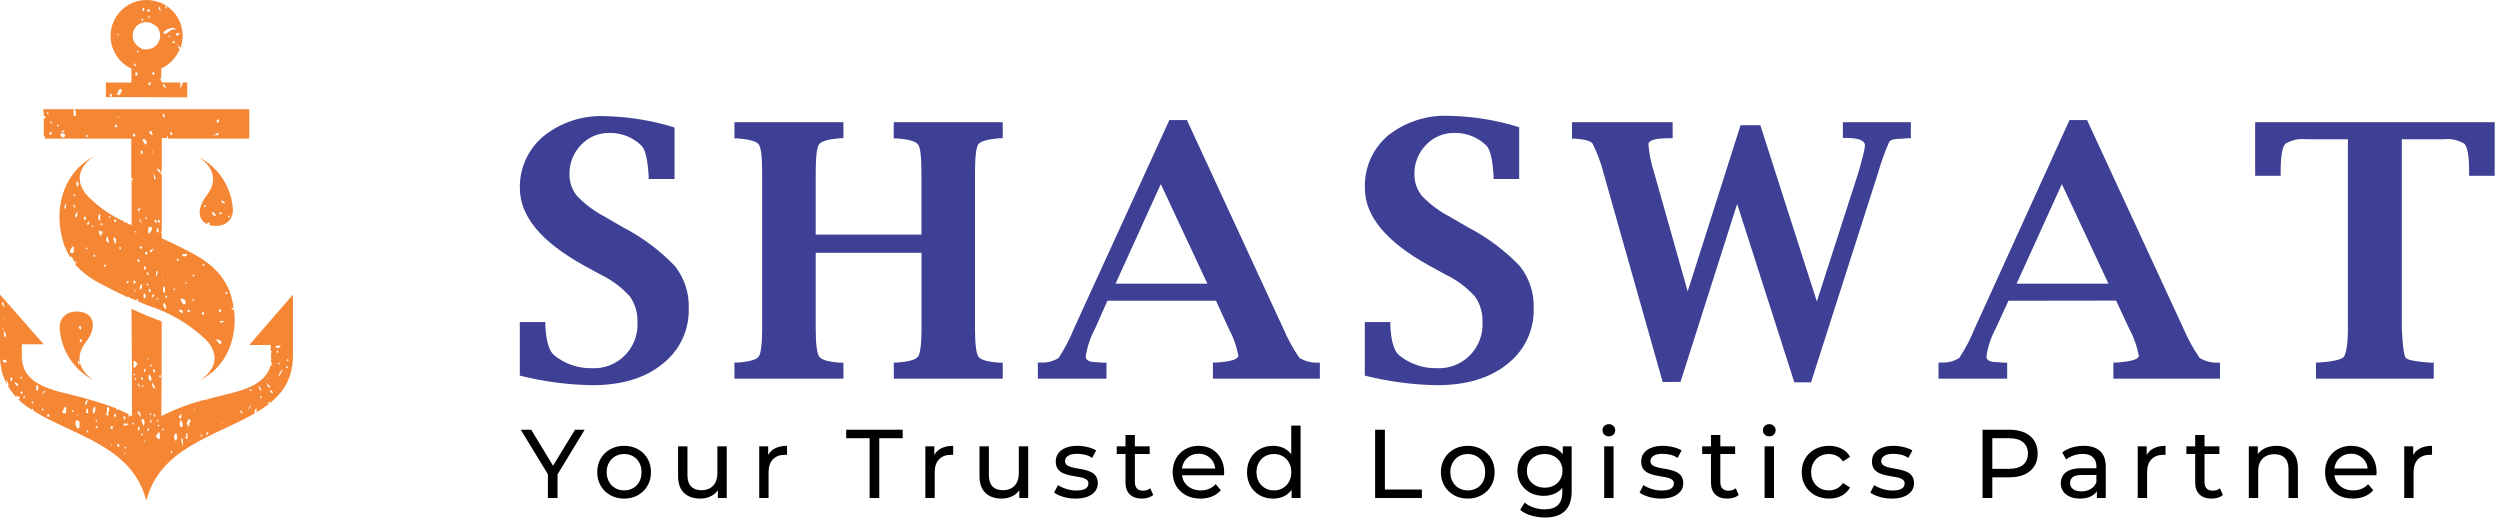
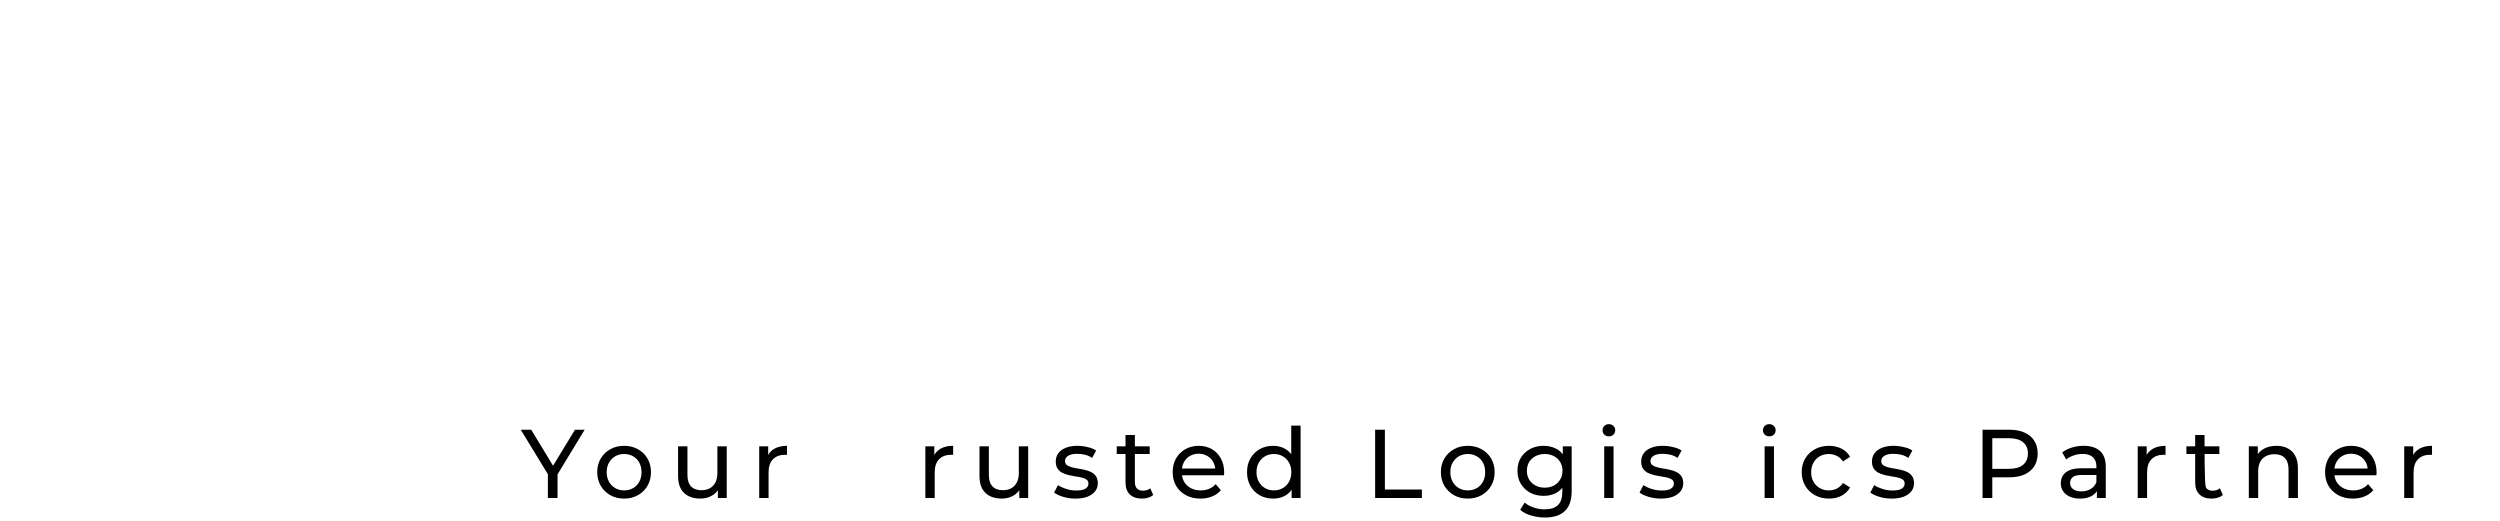
<svg xmlns="http://www.w3.org/2000/svg" width="331" height="69" viewBox="0 0 331 69" fill="none">
  <g clip-path="url(#clip0_4065_44)">
    <path fill-rule="evenodd" clip-rule="evenodd" d="M28 29.86C29.61 30.15 31 29.25 30.82 27.5C30.695 26.094 30.218 24.743 29.431 23.572C28.644 22.4 27.574 21.447 26.32 20.8C28.37 22.19 28.8 24.01 27.38 25.86C25.96 27.71 26.27 29.19 27.49 29.71L27.42 29.57C27.49 29.47 27.56 29.44 27.65 29.47C27.74 29.5 27.78 29.57 27.8 29.7L27.67 29.78L28 29.86ZM0.64 42.41C0.582 42.18 0.494 41.958 0.38 41.75C0.438 41.98 0.526 42.202 0.64 42.41ZM7.56 16.69L7.74 16.75V16.52L7.56 16.45V16.69ZM0.38 39.94C0.31 40.008 0.261 40.095 0.24 40.19C0.244 40.25 0.269 40.306 0.31 40.35C0.359 40.402 0.402 40.459 0.44 40.52C0.475 40.577 0.519 40.627 0.57 40.67C0.62 40.67 0.64 40.74 0.64 40.76L0.38 39.94ZM5.74 54.34V54.1H5.55V54.34H5.74ZM4.39 53.41V53.17H4.2V53.41H4.39ZM4.94 51.72C5.031 51.611 5.081 51.472 5.081 51.33C5.081 51.188 5.031 51.05 4.94 50.94C4.893 50.974 4.856 51.019 4.831 51.072C4.807 51.124 4.796 51.182 4.8 51.24C4.8 51.58 4.8 51.74 4.8 51.72H4.94ZM3.13 52.72C3.13 52.72 3.23 52.66 3.34 52.56L3.22 52.38L3.08 52.63V52.72H3.13ZM3 51.87H2.86H2.74V52.1L2.92 52.17V52L2.98 52.09L3 51.87ZM1.5 50.46C1.532 50.401 1.569 50.344 1.61 50.29C1.616 50.267 1.616 50.243 1.61 50.22L1.68 50.16L1.6 49.97C1.6 49.97 1.51 49.97 1.38 50.08V50.14C1.38 50.14 1.38 50.24 1.38 50.39L1.5 50.46ZM1.13 50.94C1.086 50.708 0.983 50.491 0.83 50.31H0.76C0.801 50.342 0.83 50.389 0.84 50.44C0.84 50.51 0.89 50.59 0.91 50.67C0.93 50.75 0.91 50.78 0.91 50.83C0.98 50.98 1.02 51.06 1.05 51.07H1.13V50.91V50.94ZM0.64 44.73C0.729 44.619 0.778 44.482 0.78 44.34C0.759 44.218 0.712 44.101 0.64 44C0.55 43.85 0.41 43.64 0.24 43.38C0.43 43.46 0.52 43.64 0.52 43.93C0.487 44.203 0.529 44.479 0.64 44.73ZM6.81 16.33C6.86 16.33 6.93 16.4 7.01 16.56L6.83 16.21V16.12L6.67 16.06V16.3L6.82 16.35L6.81 16.33ZM6.23 15.08L6.41 15.14V14.91L6.23 14.85V15.08ZM36.11 52.08V51.95C36.073 51.827 36.008 51.714 35.92 51.62L35.76 51.83C35.89 52 35.98 52.08 36.05 52.08H36.11ZM35.79 51.17L35.25 50.71L35.6 51.37L35.79 51.17ZM33 54.11C33.08 53.992 33.144 53.864 33.19 53.73V53.65L32.84 54.11H33ZM32.14 54.56L31.79 54.31V54.4C31.832 54.535 31.9 54.66 31.99 54.77L32.14 54.56ZM24.84 58.08V57.71H24.58V58.08H24.84ZM25.29 55.68L24.93 55.47C24.923 55.582 24.893 55.691 24.84 55.79C24.792 55.87 24.758 55.958 24.74 56.05C24.742 56.099 24.755 56.146 24.777 56.19C24.799 56.233 24.831 56.27 24.87 56.3C24.865 56.353 24.865 56.407 24.87 56.46V56.61L25.12 56.16H25L25.29 55.68ZM25.8 54.31V54.11L25.64 54.31H25.8ZM23.88 55.47C23.94 55.409 23.983 55.334 24.004 55.251C24.025 55.169 24.024 55.082 24 55V54.75L23.65 55.21L23.88 55.47ZM21 55.73L20.86 55.58L20.75 55.73L20.86 55.88L21 55.73ZM20.4 55.25L20.61 55.07L20.53 55C20.493 54.91 20.45 54.823 20.4 54.74L20.28 54.96L20.47 55.07C20.427 55.117 20.399 55.177 20.39 55.24L20.4 55.25ZM19.9 55C19.972 54.903 20.02 54.79 20.04 54.67L19.78 54.82L19.9 55ZM19 56.36C19.052 56.304 19.091 56.237 19.115 56.165C19.139 56.093 19.148 56.016 19.14 55.94C19.154 55.836 19.134 55.731 19.084 55.639C19.034 55.547 18.955 55.474 18.86 55.43C18.791 55.504 18.748 55.599 18.74 55.7C18.749 55.828 18.79 55.952 18.86 56.06C18.916 56.155 18.963 56.256 19 56.36ZM17.74 56.09L17.6 55.88L17.49 56.09L17.6 56.24L17.74 56.09ZM18.63 55.22C18.646 55.171 18.646 55.119 18.63 55.07C18.629 54.949 18.602 54.83 18.55 54.721C18.498 54.613 18.423 54.517 18.33 54.44L18.19 54.59L18.63 55.22ZM16.53 56.39C16.53 56.39 16.61 56.39 16.72 56.24C16.83 56.09 16.63 56.06 16.53 56.06C16.43 56.06 16.38 56.12 16.35 56.24L16.46 56.36L16.53 56.39ZM16.46 55.58C16.56 55.58 16.6 55.45 16.6 55.31C16.606 55.26 16.596 55.21 16.57 55.166C16.545 55.123 16.506 55.089 16.46 55.07L16.35 55.22V55.31C16.382 55.405 16.426 55.496 16.48 55.58H16.46ZM20.37 49.38C20.418 49.354 20.457 49.315 20.482 49.267C20.507 49.218 20.517 49.164 20.51 49.11C20.515 49.06 20.503 49.011 20.478 48.968C20.453 48.925 20.415 48.891 20.37 48.87L20.26 49.02V49.08C20.292 49.185 20.335 49.285 20.39 49.38H20.37ZM18.51 51L18.32 50.88C18.365 50.834 18.393 50.774 18.4 50.71C18.4 50.71 18.31 50.77 18.19 50.89L18.31 51.01C18.347 51.1 18.39 51.187 18.44 51.27L18.51 51ZM15.23 55.24C15.32 55.24 15.37 55.15 15.37 55.03C15.368 54.977 15.354 54.926 15.33 54.88C15.306 54.833 15.272 54.792 15.23 54.76L15.11 54.97V55.03L15.23 55.24ZM18.9 50.24V50.18C18.904 50.126 18.893 50.073 18.868 50.025C18.844 49.977 18.806 49.938 18.76 49.91L18.65 50.09L18.88 50.39L18.9 50.24ZM20.09 48.5V48.26H19.9V48.5H20.09ZM19.14 49.28C19.188 49.234 19.226 49.178 19.25 49.115C19.274 49.053 19.284 48.987 19.28 48.92V48.77L19 49L19.14 49.28ZM12.9 56.68V56.41H12.69V56.68H12.9ZM14.34 55C14.332 54.93 14.332 54.86 14.34 54.79C14.336 54.74 14.336 54.69 14.34 54.64L14.4 54.45C14.43 54.394 14.451 54.333 14.46 54.27C14.469 54.22 14.469 54.17 14.46 54.12C14.467 54.08 14.467 54.04 14.46 54C14.39 53.937 14.303 53.895 14.21 53.88C14.21 53.88 14.16 53.88 14.16 53.97C14.153 54.067 14.153 54.163 14.16 54.26C14.169 54.346 14.169 54.434 14.16 54.52C14.164 54.578 14.153 54.636 14.129 54.688C14.104 54.741 14.067 54.786 14.02 54.82C14.13 54.96 14.2 55.03 14.25 55.03L14.34 55ZM19.65 47.6V47.26L19.53 47.6H19.65ZM17.88 49.73V49.64C17.886 49.617 17.886 49.593 17.88 49.57C17.843 49.528 17.813 49.481 17.79 49.43L17.65 49.55C17.757 49.67 17.827 49.73 17.86 49.73H17.88ZM12.88 55.73L12.74 55.58L12.63 55.73L12.74 55.88L12.88 55.73ZM11.67 57.26V57H11.49V57.24L11.67 57.26ZM17.81 48.72C17.885 48.604 17.969 48.494 18.06 48.39C18.136 48.307 18.181 48.202 18.19 48.09L17.9 47.83L17.81 47.76C17.74 47.76 17.69 47.81 17.67 47.91V48.36C17.656 48.423 17.656 48.488 17.672 48.551C17.688 48.613 17.718 48.671 17.76 48.72H17.81ZM12.37 54.72C12.461 54.67 12.535 54.594 12.581 54.501C12.628 54.408 12.645 54.303 12.63 54.2C12.645 54.05 12.602 53.9 12.51 53.78C12.501 53.82 12.484 53.857 12.46 53.89L12.37 54.07C12.339 54.138 12.312 54.208 12.29 54.28C12.284 54.333 12.284 54.387 12.29 54.44C12.268 54.541 12.278 54.646 12.32 54.74L12.37 54.72ZM11.63 54.36V54.05L11.37 54.27L11.48 54.36H11.4V54.69H11.66V54.36H11.63ZM10.3 55V54.79L10.18 55H10.3ZM9.74 54.55V54.34H9.55V54.55H9.74ZM10.44 48.26C10.51 48.26 10.55 48.18 10.55 48.08C10.55 47.98 10.48 47.75 10.34 47.75V47.96C10.3 48.08 10.34 48.17 10.44 48.21V48.26ZM15.84 59L15.65 58.74L15.48 58.96L15.66 59.21L15.84 59ZM14.79 58.92L14.69 58.78V59.08L14.79 58.92ZM21.57 36.7V36.55L21.43 36.7H21.57ZM19.15 39.53C19.198 39.484 19.235 39.428 19.26 39.365C19.284 39.303 19.294 39.237 19.29 39.17C19.293 39.108 19.281 39.046 19.257 38.989C19.233 38.932 19.196 38.881 19.15 38.84L19 39V39.18C18.993 39.246 19.003 39.313 19.029 39.374C19.056 39.436 19.097 39.489 19.15 39.53ZM20.8 36.53C20.777 36.351 20.82 36.17 20.92 36.02L20.8 35.87C20.756 35.899 20.719 35.939 20.695 35.987C20.67 36.034 20.658 36.087 20.66 36.14V36.53H20.8ZM19.66 37.85V37.79C19.629 37.683 19.582 37.582 19.52 37.49L19.4 37.7L19.61 37.85H19.66ZM19.66 36.41V36.29C19.666 36.236 19.657 36.182 19.632 36.133C19.607 36.085 19.568 36.046 19.52 36.02L19.4 36.17L19.66 36.53V36.41ZM10.73 43.6V43.45C10.738 43.383 10.729 43.315 10.705 43.252C10.681 43.19 10.641 43.134 10.59 43.09C10.528 43.182 10.481 43.283 10.45 43.39V43.45C10.557 43.55 10.627 43.6 10.66 43.6H10.73ZM14 35.32V35.05H13.8V35.32H14ZM14.45 32.13C14.427 31.998 14.397 31.868 14.36 31.74C14.319 31.575 14.263 31.414 14.19 31.26C14.147 31.309 14.114 31.366 14.094 31.428C14.073 31.49 14.065 31.555 14.07 31.62V31.77V31.83L14.17 32.01C14.193 32.045 14.224 32.075 14.26 32.096C14.297 32.117 14.338 32.129 14.38 32.13H14.45ZM12.59 34V33.73H12.4V34H12.59ZM13.59 30.88V30.6H13.4V30.82C13.339 30.703 13.265 30.592 13.18 30.49C13.15 30.511 13.125 30.537 13.106 30.568C13.087 30.599 13.075 30.634 13.07 30.67C13.083 30.787 13.121 30.899 13.18 31C13.241 31.093 13.288 31.194 13.32 31.3L13.44 31.15C13.448 31.12 13.448 31.09 13.44 31.06V31C13.447 30.957 13.447 30.913 13.44 30.87L13.59 30.88ZM11.59 32.88L11.34 32.73V32.82L11.48 33.03L11.59 32.88ZM10.13 34.78V34.6H10V34.81L10.13 34.78ZM9.52 33.54C9.71 33.54 9.8 33.36 9.8 33C9.807 32.852 9.768 32.706 9.69 32.58L9.59 32.69C9.59 32.74 9.5 32.79 9.46 32.85C9.411 32.913 9.367 32.98 9.33 33.05C9.293 33.107 9.273 33.172 9.27 33.24C9.27 33.24 9.27 33.3 9.27 33.36C9.338 33.463 9.441 33.537 9.56 33.57L9.52 33.54ZM37.17 45.75H36.85C36.714 45.769 36.579 45.803 36.45 45.85C36.469 45.904 36.501 45.953 36.543 45.993C36.584 46.033 36.635 46.063 36.69 46.08H36.8H36.86L37 46C37.072 45.942 37.122 45.861 37.14 45.77L37.17 45.75ZM38.09 48.53L37.89 48.46V48.69L38.09 48.76V48.53ZM36.99 49.53L36.86 49.74L36.92 49.79L37.11 49.67V49.53C37.234 49.399 37.321 49.236 37.36 49.06V49C37.364 48.98 37.364 48.96 37.36 48.94H37.24C37.248 48.983 37.245 49.027 37.233 49.068C37.221 49.11 37.2 49.148 37.17 49.18L36.99 49.42V49.53ZM30.07 25.86L30 26V25.82L30.07 25.86ZM29.76 26.78V26.96L29.47 26.86C29.38 26.86 29.33 26.74 29.3 26.61L29.45 26.51C29.48 26.574 29.523 26.631 29.577 26.678C29.63 26.724 29.692 26.759 29.76 26.78ZM30.46 28.55V28.6L30.3 28.83L30.17 28.63C30.32 28.55 30.4 28.52 30.43 28.53L30.46 28.55ZM29.38 28.18H29.47L29.13 28.4L29.05 28.22C29.058 28.196 29.07 28.175 29.087 28.156C29.103 28.138 29.124 28.124 29.147 28.114C29.17 28.105 29.194 28.1 29.219 28.101C29.244 28.102 29.268 28.109 29.29 28.12L29.38 28.18ZM28.57 28.59H28.45C28.352 28.576 28.263 28.526 28.2 28.45C28.115 28.348 28.063 28.222 28.05 28.09H28.18C28.373 28.123 28.503 28.29 28.57 28.59ZM27.25 27.2L27.2 27.43L27 27.37L27.05 27.13L27.25 27.2ZM30.07 38.65C29.95 38.65 29.87 38.65 29.83 38.88V38.94H29.94C30.02 38.886 30.085 38.814 30.13 38.73L30.07 38.65ZM27.07 34.99L26.87 34.92L26.82 35.15L27.03 35.22L27.07 34.99ZM29.8 42.49C29.778 42.499 29.754 42.504 29.73 42.504C29.706 42.504 29.682 42.499 29.66 42.49H29.45C29.384 42.475 29.316 42.475 29.25 42.49C29.222 42.496 29.196 42.508 29.174 42.525C29.151 42.543 29.133 42.565 29.12 42.59L29.21 42.77L29.46 42.66C29.584 42.611 29.704 42.555 29.82 42.49H29.8ZM24.8 33.62H24.49C24.351 33.635 24.213 33.665 24.08 33.71C24.099 33.766 24.13 33.817 24.172 33.858C24.213 33.9 24.264 33.931 24.32 33.95H24.44H24.49L24.65 33.87C24.726 33.814 24.78 33.732 24.8 33.64V33.62ZM25.73 36.39L25.52 36.32V36.56L25.72 36.62L25.73 36.39ZM23.65 34.31L23.45 34.24L23.39 34.5L23.6 34.57L23.65 34.31ZM24.65 37.31L24.47 37.59H24.54L24.73 37.47L24.65 37.31ZM25.65 39.62H25.5V39.85L25.66 39.91L25.65 39.62ZM25.15 41.26C25.154 41.207 25.141 41.154 25.114 41.107C25.088 41.061 25.048 41.024 25 41C24.93 41 24.86 41 24.81 41.12L24.89 41.3C25.005 41.313 25.121 41.299 25.23 41.26H25.15ZM24.58 40.07C24.58 39.83 24.51 39.67 24.24 39.58C24.187 39.556 24.129 39.543 24.07 39.543C24.011 39.543 23.953 39.556 23.9 39.58C23.9 39.58 23.9 39.66 23.95 39.73L24.04 39.95C24.07 40.022 24.111 40.089 24.16 40.15C24.187 40.207 24.233 40.253 24.29 40.28H24.4C24.503 40.234 24.593 40.161 24.66 40.07H24.58ZM24.21 41.28C24.196 41.218 24.167 41.161 24.125 41.114C24.083 41.066 24.03 41.031 23.97 41.01C23.922 40.992 23.869 40.992 23.821 41.011C23.773 41.029 23.734 41.064 23.71 41.11L23.8 41.29L23.95 41.35C23.973 41.376 24.003 41.396 24.037 41.407C24.07 41.419 24.106 41.421 24.14 41.414C24.175 41.407 24.207 41.39 24.233 41.367C24.259 41.343 24.279 41.313 24.29 41.28H24.21ZM16.86 37.56L17.1 37.18H17.04C16.923 37.209 16.812 37.256 16.71 37.32L16.86 37.56ZM17.86 38.56H18.02L17.75 38.25L17.86 38.56ZM17.63 37.45L17.9 37.54L17.97 37.22L17.69 37.13L17.63 37.45ZM15.19 29.45L15.42 29.27L15.28 29.01L15.08 29.16L15.19 29.45ZM18.28 34.71L18.51 34.57L18.37 34.27L18.17 34.45L18.28 34.71ZM19.05 35.31C19.063 35.46 19.103 35.605 19.17 35.74L19.37 35.55C19.26 35.34 19.18 35.23 19.14 35.22H19.07L19.05 35.31ZM18.6 33L18.81 32.82L18.69 32.56L18.47 32.7L18.6 33ZM19.17 33.63L19.25 33.7C19.3 33.7 19.4 33.7 19.55 33.54L19.44 33.29C19.324 33.36 19.233 33.465 19.18 33.59L19.17 33.63ZM19.93 33.46L20.41 32.9L19.83 33.17L19.93 33.46ZM18.46 29.19C18.524 29.308 18.602 29.419 18.69 29.52H18.76L18.51 28.97L18.46 29.19ZM18.34 28L18.61 27.62L18.56 27.56C18.56 27.56 18.41 27.56 18.23 27.71L18.34 28ZM20.86 29.42L21.11 29.5L21.18 29.18L20.93 29.1L20.86 29.42ZM17.58 18L17.86 18.1L17.92 17.78L17.64 17.68L17.58 18ZM19.26 19.18L19.5 18.79C19.413 18.744 19.34 18.675 19.29 18.59C19.249 18.514 19.191 18.449 19.12 18.4C19.03 18.4 18.95 18.4 18.85 18.57L19.26 19.18ZM20.81 22.28C20.75 22.46 20.88 22.66 21.21 22.89C21.228 22.836 21.235 22.779 21.23 22.723C21.225 22.666 21.209 22.611 21.181 22.561C21.154 22.511 21.117 22.468 21.072 22.433C21.027 22.398 20.975 22.374 20.92 22.36L20.81 22.28ZM20.15 20.17L20.3 20.22L20.19 19.97L20.15 20.17ZM19.77 17.47C19.78 17.551 19.813 17.628 19.864 17.691C19.915 17.755 19.983 17.803 20.06 17.83L20.25 17.89L20 17.28L19.77 17.47ZM22.52 17.81L22.77 17.9L22.83 17.58L22.58 17.49L22.52 17.81ZM21.52 15.24C21.572 15.368 21.651 15.484 21.75 15.58H21.81L21.72 15L21.52 15.24ZM18.2 7L18.35 6.87L18.26 6.68L18.12 6.79L18.2 7ZM18.77 2.81L19 2.65L18.87 2.45L18.73 2.56L18.77 2.81ZM18.85 1.22C18.866 1.312 18.889 1.402 18.92 1.49C18.967 1.488 19.011 1.468 19.045 1.435C19.078 1.401 19.098 1.357 19.1 1.31C19.121 1.255 19.123 1.194 19.105 1.137C19.086 1.081 19.049 1.033 19 1L18.89 1.11L18.85 1.22ZM19.62 2.32L19.77 2.38L19.82 2.14L19.66 2.09L19.62 2.32ZM19.48 1.32C19.475 1.375 19.49 1.43 19.521 1.475C19.552 1.521 19.597 1.554 19.65 1.57C19.737 1.57 19.807 1.53 19.86 1.45L19.78 1.27L19.72 1.22C19.72 1.22 19.62 1.23 19.48 1.3V1.32ZM22.4 5L22.58 4.72C22.58 4.72 22.47 4.72 22.32 4.82L22.4 5ZM22.88 5.7H22.93C22.975 5.715 23.024 5.713 23.069 5.694C23.113 5.676 23.148 5.643 23.17 5.6L23.06 5.4L22.78 5.62L22.88 5.7ZM21.61 4.4C21.639 4.444 21.681 4.479 21.73 4.5C21.87 4.5 22.1 4.43 22.43 4.15C22.76 3.87 23.04 3.83 23.27 3.97C23.254 3.903 23.221 3.842 23.174 3.793C23.126 3.744 23.066 3.708 23 3.69H22.9C22.602 3.706 22.312 3.788 22.05 3.93C21.856 4.034 21.701 4.199 21.61 4.4ZM21 1C20.996 1.03 20.996 1.06 21 1.09C21.019 1.139 21.043 1.185 21.07 1.23L21.15 1.36C21.165 1.396 21.194 1.425 21.23 1.44H21.3L21.13 0.87L21 1ZM21.88 1.05L22.03 1.11L22.08 0.88L21.89 0.79L21.88 1.05ZM23.61 4.6C23.61 4.6 23.61 4.6 23.67 4.6C23.705 4.569 23.746 4.545 23.79 4.53L23.74 4.32L23.59 4.47L23.48 4.32L23.29 4.53L23.48 4.78L23.61 4.6ZM11.42 18.09L11.6 18.15L11.65 17.92L11.46 17.86L11.42 18.09ZM8 17.9C8.022 17.969 8.061 18.032 8.113 18.083C8.166 18.133 8.23 18.17 8.3 18.19C8.47 18.19 8.57 18.19 8.61 17.98C8.619 17.954 8.623 17.926 8.621 17.898C8.618 17.87 8.611 17.844 8.597 17.819C8.584 17.795 8.566 17.773 8.544 17.756C8.522 17.739 8.497 17.727 8.47 17.72L8.18 17.62C8.107 17.681 8.043 17.751 7.99 17.83L8 17.9ZM15.31 16.9L15.55 16.74L15.44 16.46L15.2 16.63L15.31 16.9ZM15.63 15.62L15.77 15.53L15.55 15.41L15.63 15.62ZM14.63 12.85L14.84 12.7L14.71 12.39L14.5 12.54L14.63 12.85ZM15.54 12.57C15.574 12.594 15.614 12.606 15.655 12.606C15.696 12.606 15.736 12.594 15.77 12.57C15.852 12.505 15.922 12.427 15.98 12.34C16.061 12.198 16.125 12.047 16.17 11.89L15.97 11.81H15.87H15.82C15.658 12.017 15.552 12.261 15.51 12.52L15.54 12.57ZM28.12 17.9C28.178 17.878 28.242 17.878 28.3 17.9H28.55C28.633 17.91 28.717 17.91 28.8 17.9C28.872 17.871 28.934 17.822 28.98 17.76L28.9 17.57L28.11 17.99L28.12 17.9ZM28.64 16C28.72 16.16 28.77 16.24 28.8 16.25C28.83 16.26 28.98 16.25 29.01 16.04C29.019 15.99 29.017 15.939 29.003 15.891C28.989 15.842 28.964 15.797 28.93 15.76L28.64 16ZM36.64 46.45V46.69H36.83V46.45H36.64ZM33.08 51.53V51.77H33.27V51.53H33.08ZM36.83 48.1L36.95 48.28L37.06 48.1L36.92 48L36.83 48.1ZM35.45 50L35.33 50.15L35.57 50H35.45ZM34.33 51.11C34.303 51.125 34.281 51.147 34.266 51.173C34.25 51.2 34.241 51.229 34.24 51.26L34.3 51.38L34.47 51.74C34.53 51.74 34.57 51.66 34.57 51.56L34.33 51.11ZM38 47.57V47.81H38.19V47.57H38ZM34.44 52.47V52.71H34.63V52.47H34.44ZM35.7 53.19C35.7 53.19 35.6 53.24 35.49 53.35L35.61 53.53L35.74 53.29V53.19H35.7ZM10.57 44.94V45.27H10.82V44.94H10.57ZM5.82 51.77C5.74 51.889 5.673 52.017 5.62 52.15V52.23L6 51.77H5.82ZM6.26 54.84V55.17H6.52V54.84H6.26ZM8.26 54.51C8.26 54.543 8.267 54.576 8.28 54.607C8.293 54.637 8.313 54.665 8.337 54.687C8.362 54.71 8.391 54.727 8.422 54.738C8.454 54.749 8.487 54.753 8.52 54.75C8.67 54.75 8.75 54.67 8.77 54.51V54.22C8.773 54.143 8.761 54.066 8.733 53.994C8.706 53.921 8.664 53.855 8.61 53.8L8.26 54.51ZM11.59 52.93C11.44 52.93 11.32 53.12 11.24 53.59C11.45 53.59 11.56 53.43 11.56 53.1L11.59 52.93ZM10.25 55.62C10.08 55.62 9.99 55.76 9.99 56.04C9.982 56.186 10.012 56.332 10.079 56.462C10.146 56.592 10.246 56.702 10.37 56.78C10.423 56.726 10.464 56.662 10.492 56.591C10.52 56.521 10.532 56.446 10.53 56.37V55.87C10.451 55.779 10.364 55.695 10.27 55.62H10.25ZM14.66 56.41V56.78H14.92V56.41H14.66ZM10.25 24C10.204 24.047 10.169 24.104 10.147 24.166C10.124 24.228 10.115 24.294 10.12 24.36C10.115 24.423 10.124 24.486 10.146 24.545C10.169 24.604 10.204 24.657 10.25 24.7L10.39 24.52V24.34C10.396 24.276 10.386 24.212 10.361 24.153C10.337 24.094 10.299 24.041 10.25 24ZM8.6 27C8.619 27.177 8.581 27.356 8.49 27.51L8.6 27.66C8.646 27.632 8.684 27.593 8.708 27.545C8.733 27.497 8.744 27.444 8.74 27.39V27H8.6ZM9.74 25.68V25.74C9.771 25.847 9.818 25.948 9.88 26.04L10 25.83L9.79 25.68H9.74ZM9.74 27.12V27.24C9.734 27.294 9.743 27.348 9.768 27.397C9.793 27.445 9.832 27.484 9.88 27.51L10 27.36L9.74 27V27.12ZM10.25 28.03C10.154 28.104 10.077 28.2 10.025 28.309C9.972 28.419 9.947 28.539 9.95 28.66L10 28.81C10.107 28.75 10.188 28.655 10.23 28.54C10.259 28.422 10.259 28.298 10.23 28.18L10.25 28.03ZM11.25 28.66C11.206 28.683 11.17 28.717 11.145 28.76C11.12 28.802 11.108 28.851 11.11 28.9C11.106 28.954 11.117 29.007 11.142 29.055C11.166 29.102 11.204 29.142 11.25 29.17L11.39 28.96V28.9C11.362 28.816 11.325 28.736 11.28 28.66H11.25ZM18.64 19.93V20.08C18.632 20.147 18.641 20.215 18.665 20.277C18.689 20.34 18.729 20.396 18.78 20.44C18.842 20.348 18.889 20.247 18.92 20.14V20.08C18.813 19.98 18.743 19.93 18.71 19.93H18.64ZM11.5 29.62L11.64 29.83L11.87 29.47L11.76 29.32L11.5 29.62ZM13.15 28.3C13.053 28.452 13.008 28.631 13.02 28.81C13.02 29.07 13.1 29.19 13.27 29.17V28.69C13.281 28.622 13.28 28.553 13.264 28.486C13.249 28.419 13.22 28.356 13.18 28.3H13.15ZM12.27 29.83C12.215 29.904 12.168 29.985 12.13 30.07V30.13L12.39 29.98L12.27 29.83ZM13.34 29.56V29.83H13.55V29.56H13.34ZM14.43 28.56V28.65C14.43 28.65 14.43 28.65 14.43 28.72L14.51 28.86L14.65 28.71C14.589 28.649 14.518 28.598 14.44 28.56H14.43ZM20.3 22.96C20.3 22.96 20.35 23.03 20.37 23.11C20.39 23.19 20.37 23.28 20.37 23.38C20.374 23.469 20.391 23.556 20.42 23.64C20.427 23.668 20.439 23.693 20.456 23.716C20.473 23.738 20.495 23.757 20.52 23.77L20.64 23.62C20.584 23.53 20.534 23.437 20.49 23.34C20.49 23.18 20.42 23.05 20.33 22.91L20.3 22.96ZM15 31.42C15.014 31.555 15.041 31.689 15.08 31.82C15.125 31.984 15.182 32.144 15.25 32.3C15.293 32.251 15.326 32.194 15.346 32.132C15.367 32.07 15.375 32.005 15.37 31.94V31.79V31.73C15.34 31.665 15.307 31.601 15.27 31.54C15.247 31.505 15.216 31.475 15.18 31.454C15.143 31.433 15.102 31.422 15.06 31.42H15ZM15.81 32.69V33H16V32.73L15.81 32.69ZM17.81 30.69L18.06 30.84V30.75L17.92 30.54L17.81 30.69ZM19.27 28.8V29H19.46V28.79L19.27 28.8ZM20.62 29.01C20.573 29.044 20.536 29.089 20.511 29.142C20.487 29.194 20.476 29.252 20.48 29.31C20.479 29.355 20.492 29.399 20.517 29.437C20.542 29.475 20.578 29.504 20.62 29.52L20.74 29.37V29.31C20.695 29.203 20.642 29.099 20.58 29L20.62 29.01ZM19.88 30.01C19.69 30.01 19.6 30.19 19.6 30.55C19.598 30.697 19.636 30.842 19.71 30.97L19.81 30.87L19.95 30.7C19.95 30.64 20.04 30.58 20.08 30.51C20.11 30.447 20.127 30.379 20.13 30.31C20.137 30.27 20.137 30.23 20.13 30.19C20.058 30.095 19.956 30.027 19.84 30L19.88 30.01ZM20.88 30.16C20.832 30.206 20.795 30.262 20.77 30.325C20.746 30.387 20.736 30.453 20.74 30.52C20.736 30.578 20.747 30.636 20.771 30.688C20.796 30.741 20.833 30.786 20.88 30.82L20.99 30.67V30.46C21 30.27 20.92 30.17 20.84 30.13L20.88 30.16ZM17.79 50.16L17.92 50.31L18.04 50.16L17.88 50L17.79 50.16ZM18.93 50.94C18.859 51.038 18.811 51.151 18.79 51.27L19.04 51.12L18.93 50.94ZM19.81 49.53C19.758 49.586 19.719 49.653 19.695 49.725C19.671 49.797 19.662 49.874 19.67 49.95C19.656 50.054 19.676 50.159 19.726 50.251C19.776 50.343 19.855 50.416 19.95 50.46C20.017 50.386 20.056 50.29 20.06 50.19C20.055 50.062 20.017 49.938 19.95 49.83C19.875 49.736 19.814 49.632 19.77 49.52L19.81 49.53ZM21.06 49.8L21.2 50.01L21.32 49.8L21.2 49.65L21.06 49.8ZM20.18 50.67C20.148 50.713 20.13 50.766 20.13 50.82C20.13 50.942 20.159 51.062 20.212 51.171C20.266 51.28 20.344 51.376 20.44 51.45L20.58 51.3L20.18 50.67ZM16.86 56C16.812 56.096 16.775 56.196 16.75 56.3V56.36L17 56.2L16.86 56ZM18.4 56.48C18.3 56.48 18.26 56.61 18.26 56.75C18.254 56.8 18.264 56.85 18.29 56.894C18.315 56.937 18.354 56.971 18.4 56.99L18.51 56.84V56.8C18.479 56.698 18.443 56.598 18.4 56.5V56.48ZM16.49 59.1V59.16C16.521 59.267 16.568 59.368 16.63 59.46L16.75 59.28L16.54 59.1H16.49ZM16.49 59.94V60.24L16.63 59.94H16.49ZM19.88 55.67V55.73C19.876 55.781 19.885 55.833 19.906 55.88C19.927 55.927 19.959 55.968 20 56L20.12 55.82L19.89 55.52L19.88 55.67ZM18.7 57.43V57.67H18.89V57.43H18.7ZM19.65 56.65C19.602 56.696 19.565 56.752 19.54 56.815C19.516 56.877 19.506 56.943 19.51 57.01V57.16L19.77 56.86L19.65 56.65ZM19.14 58.33V58.67L19.26 58.33H19.14ZM20.91 56.2V56.29C20.904 56.313 20.904 56.337 20.91 56.36C20.943 56.403 20.97 56.45 20.99 56.5L21.13 56.38C21.03 56.26 20.96 56.2 20.93 56.2H20.91ZM21.02 57.2C20.951 57.318 20.871 57.428 20.78 57.53C20.7 57.61 20.653 57.717 20.65 57.83C20.78 57.95 20.87 58.04 20.94 58.09C21.01 58.14 21.04 58.16 21.02 58.16C21 58.16 21.15 58.16 21.16 58.01V57.56C21.16 57.34 21.12 57.22 21 57.16L21.02 57.2ZM21.63 56.69C21.63 56.69 21.54 56.76 21.42 56.9L21.54 57.05C21.602 56.958 21.649 56.857 21.68 56.75V56.69H21.63ZM23.93 55.58C23.828 55.763 23.779 55.971 23.79 56.18C23.79 56.42 23.89 56.54 24.07 56.54C24.105 56.51 24.133 56.473 24.154 56.432C24.174 56.391 24.187 56.346 24.19 56.3C24.203 56.234 24.203 56.166 24.19 56.1C24.169 56.034 24.143 55.971 24.11 55.91C24.079 55.852 24.052 55.792 24.03 55.73L23.93 55.58ZM23.3 57.35C23.221 57.402 23.157 57.474 23.113 57.558C23.07 57.642 23.048 57.735 23.05 57.83C23.038 57.934 23.055 58.04 23.099 58.135C23.143 58.23 23.213 58.312 23.3 58.37C23.395 58.205 23.453 58.02 23.47 57.83C23.444 57.648 23.386 57.472 23.3 57.31V57.35ZM22.61 59.73V60H22.79V59.73H22.61ZM24.77 57.35C24.77 57.35 24.68 57.42 24.56 57.56L24.82 57.71V57.35H24.77ZM24.07 58.01L23.99 58.18C23.98 58.233 23.98 58.287 23.99 58.34C23.99 58.34 23.99 58.34 24.04 58.49L24.22 59.16V58.58C24.233 58.47 24.233 58.36 24.22 58.25C24.192 58.155 24.14 58.069 24.07 58V58.01ZM25.07 58.37V58.49L25.21 58.37H25.07ZM25.84 58.19V58.37L25.96 58.19H25.84ZM26.58 57.56V57.83L26.84 57.71C26.72 57.59 26.65 57.53 26.63 57.53L26.58 57.56ZM27.47 57.2C27.37 57.2 27.34 57.35 27.35 57.53V57.71L27.61 57.35L27.47 57.2ZM29.38 56V56.18L29.49 56H29.38ZM26.7 41.51L26.87 41.73L27.06 41.5L26.9 41.27L26.7 41.51ZM28.93 41.16L29.1 41.39L29.29 41.15L29.13 40.92L28.93 41.16ZM28.62 44.91C28.56 44.91 28.56 44.91 28.62 44.96L28.9 45.36C29.03 45.53 29.16 45.59 29.28 45.54V45.21L29.2 45.1C29.146 45.046 29.076 45.011 29 45C28.875 44.962 28.748 44.932 28.62 44.91ZM18.79 37.59C18.694 37.664 18.617 37.76 18.565 37.869C18.512 37.978 18.487 38.099 18.49 38.22L18.54 38.37C18.646 38.31 18.728 38.215 18.77 38.1C18.816 37.986 18.833 37.862 18.82 37.74L18.79 37.59ZM18.09 39.59V39.83H18.28V39.6L18.09 39.59ZM19.82 38.21C19.776 38.233 19.74 38.267 19.715 38.31C19.691 38.352 19.678 38.401 19.68 38.45C19.676 38.504 19.687 38.557 19.712 38.605C19.736 38.653 19.774 38.692 19.82 38.72L19.96 38.51V38.45C19.922 38.368 19.875 38.291 19.82 38.22V38.21ZM20.07 39.21L20.21 39.42L20.44 39.06L20.33 38.91L20.07 39.21ZM21.72 37.89C21.62 38.041 21.571 38.219 21.58 38.4C21.58 38.66 21.67 38.78 21.84 38.76V38.28C21.852 38.206 21.847 38.129 21.826 38.057C21.806 37.984 21.769 37.917 21.72 37.86V37.89ZM20.84 39.42C20.785 39.495 20.738 39.575 20.7 39.66V39.72L20.96 39.57L20.84 39.42ZM21.91 39.15V39.42H22.12V39.15H21.91ZM23 38.15V38.24C23 38.24 23 38.24 23 38.31L23.08 38.45L23.22 38.3L23.01 38.15H23ZM21.72 40.15C21.69 40.171 21.665 40.197 21.646 40.228C21.627 40.259 21.615 40.294 21.61 40.33C21.623 40.447 21.661 40.559 21.72 40.66C21.781 40.753 21.828 40.854 21.86 40.96L21.98 40.81C21.988 40.781 21.988 40.749 21.98 40.72V40.66C21.96 40.434 21.869 40.221 21.72 40.05V40.15ZM15.56 4.49V4.74L15.76 4.49H15.56ZM17.68 8.59L18 8.8V8.71C17.945 8.583 17.882 8.459 17.81 8.34L17.68 8.59ZM17.93 9.59V10H18.19V9.58L17.93 9.59ZM20.14 9.72L20.3 9.96L20.49 9.72L20.3 9.5L20.14 9.72ZM23.47 5.87V6.07L23.63 5.87H23.47ZM19.89 10.87C19.84 10.87 19.75 10.96 19.6 11.12L19.79 11.33C19.879 11.221 19.943 11.095 19.98 10.96V10.87H19.89ZM21.52 11.33L22.06 11.78L21.71 11.12L21.52 11.33ZM6.52 17.66L6.69 17.88L6.89 17.64L6.72 17.42L6.52 17.66ZM8.15 17.56L8.51 17.44V17.36C8.51 17.36 8.38 17.29 8.2 17.26L8.15 17.56ZM2.15 52.56C2.164 52.622 2.193 52.679 2.235 52.726C2.277 52.773 2.33 52.809 2.39 52.83C2.438 52.846 2.49 52.845 2.538 52.826C2.585 52.808 2.625 52.774 2.65 52.73L2.57 52.55L2.41 52.49C2.376 52.456 2.331 52.435 2.284 52.432C2.236 52.428 2.189 52.442 2.15 52.47V52.56ZM0.37 47.78C0.381 47.829 0.405 47.875 0.438 47.914C0.471 47.952 0.513 47.982 0.56 48C0.74 48.06 0.85 48 0.89 47.8V47.74L0.56 47.62C0.48 47.63 0.41 47.67 0.37 47.78ZM2 50.62C1.988 50.645 1.981 50.672 1.981 50.7C1.981 50.728 1.988 50.755 2 50.78C2.031 50.831 2.068 50.878 2.11 50.92C2.141 50.965 2.174 51.009 2.21 51.05C2.236 51.09 2.257 51.134 2.27 51.18L2.45 50.9L2 50.56V50.62ZM2.66 49.94C2.76 50.1 2.82 50.18 2.85 50.19H2.9L2.81 49.82L2.66 49.94ZM10.74 41.3C12.36 41.59 12.95 43.22 11.36 45.3C9.94 47.15 10.36 48.97 12.42 50.36C11.164 49.716 10.092 48.763 9.304 47.591C8.517 46.419 8.041 45.067 7.92 43.66C7.72 41.91 9.14 41 10.75 41.3H10.74ZM5.74 14.46H9.74C9.752 14.499 9.752 14.541 9.74 14.58C9.747 14.663 9.747 14.747 9.74 14.83V15.09C9.726 15.149 9.726 15.211 9.74 15.27C9.777 15.311 9.825 15.339 9.879 15.352C9.933 15.364 9.989 15.36 10.04 15.34V14.73L9.93 14.59C9.902 14.54 9.864 14.496 9.82 14.46H33V18.35H22.24L22.31 18.29C22.22 18.09 22.14 17.97 22.08 17.95C22.077 18.066 22.098 18.182 22.14 18.29H21.42C21.42 19.62 21.42 21.11 21.42 22.65C21.33 22.65 21.28 22.75 21.28 22.91C21.276 22.96 21.287 23.009 21.312 23.052C21.337 23.095 21.375 23.13 21.42 23.15V30.64H21.33V30.88H21.42V31.54C22.993 32.26 24.397 32.953 25.63 33.62C28.17 35 29.9 36.76 30.63 39.27C30.76 39.76 30.86 40.258 30.93 40.76C30.847 40.748 30.763 40.748 30.68 40.76V41.06L30.98 40.96C31.45 44.71 30.06 48.53 26.49 50.35C28.66 48.89 29.08 46.88 27.28 44.99C25.078 42.894 22.423 41.334 19.52 40.43C18.71 40.08 17.93 39.73 17.2 39.43L16.94 39.25L16.89 39.35C15.57 38.74 14.38 38.14 13.31 37.56C12.072 36.935 10.951 36.099 10 35.09C10.031 35.01 10.031 34.92 10 34.84L9.83 34.58C9.77 34.49 9.71 34.4 9.66 34.31C9.618 34.232 9.582 34.152 9.55 34.07C9.532 34.038 9.504 34.014 9.47 34H9.42C9.398 33.989 9.374 33.983 9.35 33.983C9.326 33.983 9.302 33.989 9.28 34C9.073 33.68 8.889 33.346 8.73 33C8.737 32.944 8.728 32.888 8.705 32.837C8.682 32.786 8.646 32.742 8.6 32.71C8.474 32.404 8.371 32.09 8.29 31.77C7.29 28.16 8.06 24.2 10.85 21.77L10.99 21.67C11.447 21.286 11.943 20.951 12.47 20.67C10.3 22.14 9.88 24.14 11.68 26.03C13.059 27.41 14.675 28.531 16.45 29.34V29.49L16.6 29.54L16.52 29.36L16.88 29.54V29.7H17V29.62L17.43 29.81V23.82C17.452 23.839 17.477 23.853 17.505 23.862C17.532 23.87 17.561 23.873 17.59 23.87V23.72C17.483 23.6 17.413 23.54 17.38 23.54C17.38 21.75 17.38 19.92 17.38 18.35H5.85C5.909 18.302 5.96 18.245 6 18.18V18.12L5.9 18.06C5.867 18.052 5.833 18.052 5.8 18.06V15.67C5.849 15.68 5.9 15.676 5.947 15.66C5.994 15.645 6.037 15.617 6.07 15.58L6 15.4L5.81 15.33L5.74 14.46ZM20.64 3.46C20.297 3.119 19.833 2.928 19.35 2.928C18.867 2.928 18.403 3.119 18.06 3.46C17.734 3.805 17.556 4.264 17.564 4.738C17.571 5.213 17.764 5.665 18.1 6C18.282 6.181 18.5 6.32 18.74 6.41C18.74 6.41 18.74 6.52 18.79 6.6L18.91 6.48C19.067 6.521 19.228 6.541 19.39 6.54C19.63 6.539 19.868 6.492 20.089 6.399C20.31 6.306 20.511 6.171 20.68 6C21.02 5.659 21.211 5.197 21.211 4.715C21.211 4.233 21.02 3.771 20.68 3.43L20.64 3.46ZM14.02 12.85V10.93H17.4V9.09C16.871 8.849 16.393 8.509 15.99 8.09C15.681 7.764 15.419 7.398 15.21 7V6.89H15.14C14.777 6.165 14.606 5.359 14.642 4.549C14.678 3.739 14.92 2.951 15.346 2.261C15.771 1.571 16.366 1.001 17.074 0.605C17.782 0.209 18.579 0.001 19.39 0C19.91 5.65443e-05 20.427 0.084 20.92 0.25L21.05 0.32H21.18C22.063 0.671 22.821 1.279 23.356 2.065C23.89 2.851 24.177 3.779 24.18 4.73C24.18 5.301 24.075 5.867 23.87 6.4L23.76 6.12L23.57 6.21C23.584 6.272 23.613 6.329 23.655 6.376C23.697 6.424 23.75 6.459 23.81 6.48C23.568 7.079 23.207 7.623 22.75 8.08C22.347 8.499 21.869 8.839 21.34 9.08V10.41C21.308 10.385 21.27 10.367 21.23 10.36V10.48C21.258 10.597 21.317 10.704 21.4 10.79V10.92H23.89C23.86 11.119 23.86 11.321 23.89 11.52V11.72L23.99 11.5L24.13 11.17C24.13 11.08 24.21 11 24.24 10.92H24.79V12.67V12.88L14.02 12.85ZM17.47 55.1C17.47 50.28 17.47 45.58 17.41 40.89L19.41 41.78C20.077 42.033 20.743 42.293 21.41 42.56C21.41 46.7 21.41 50.85 21.36 55.1C23.226 54.149 25.191 53.408 27.22 52.89V53C27.293 53 27.353 52.96 27.4 52.88L27.97 52.72C30.89 51.9 34.97 51.48 35.79 48.45H35.86C35.898 48.416 35.928 48.374 35.948 48.328C35.969 48.281 35.98 48.231 35.98 48.18V48H35.89C35.906 47.74 35.906 47.48 35.89 47.22V46.73H35.95V46.47H35.84V45.68H33L38.79 39V47.07C38.79 50.79 36.79 52.92 33.98 54.58C33.98 54.25 33.98 54.1 33.98 54.12H33.86C33.765 54.227 33.715 54.367 33.72 54.51C33.71 54.583 33.71 54.657 33.72 54.73C28.59 57.73 21.16 59.26 19.37 66.3C17.54 59 9.6 57.64 4.47 54.41L4.32 54.1C4.26 54.1 4.23 54.17 4.22 54.26C2.498 53.263 1.166 51.712 0.44 49.86L0.39 49.7C0.124 48.863 -0.007 47.989 3.78019e-05 47.11V39L5.78 45.58H2.89V47.14C2.89 51.3 7.6 51.71 10.89 52.63C12.65 53.13 14.11 53.57 15.43 54.09V54.22H15.68C16.22 54.44 16.68 54.68 17.22 54.94H17V55.15H17.18V55L17.47 55.1Z" fill="#F58634" />
    <path d="M310.86 18.44H305.36C304.397 18.32 303.421 18.528 302.59 19.03C302.18 19.42 301.97 20.62 301.96 22.64V23.28H298.58V16.18H330.3V23.28H326.91V22.64C326.91 20.64 326.68 19.42 326.28 19.03C325.447 18.525 324.467 18.317 323.5 18.44H318V43.51C318.11 45.8 318.28 47.09 318.52 47.38C318.76 47.67 319.86 47.88 321.82 48.02H322.23V50.14H306.63V48H307.05C308.9 47.87 310.05 47.61 310.34 47.21C310.63 46.81 310.86 45.57 310.86 43.51V18.44ZM267 37.56H279.16L272.99 24.37L267 37.56ZM265.92 39.82L264.24 43.48C263.615 44.636 263.196 45.891 263 47.19C263 47.7 263.48 47.95 264.44 47.95L265.32 48.02H265.75V50.14H256.66V48H257.1C257.91 48.044 258.714 47.834 259.4 47.4C260.222 46.162 260.912 44.841 261.46 43.46L274 15.9H276.33L289.09 43.5C289.672 44.87 290.393 46.176 291.24 47.4C291.963 47.825 292.791 48.04 293.63 48.02H293.93V50.14H279.81V48H280.24C282.17 47.87 283.15 47.58 283.18 47.1C282.939 45.819 282.497 44.583 281.87 43.44L280.17 39.8L265.92 39.82ZM220.14 50.58L212.3 22.88C211.961 21.537 211.475 20.236 210.85 19C210.58 18.67 209.85 18.45 208.57 18.36H208.13V16.18H221.46V18.3H221C219.17 18.3 218.25 18.57 218.25 19.12C218.356 20.392 218.611 21.647 219.01 22.86L223.45 38.58L230.45 16.58H233.07L240.55 39.91L246 23C246.13 22.6 246.31 22 246.55 21C246.729 20.433 246.853 19.851 246.92 19.26C246.92 18.61 246.09 18.26 244.42 18.26H244V16.18H253V18.3H252.59C252.09 18.35 251.74 18.37 251.59 18.37C250.8 18.37 250.31 18.5 250.13 18.79C249.532 20.158 249.028 21.564 248.62 23L239.78 50.62H237.57L230 27L222.5 50.56L220.14 50.58ZM180.7 49.73V42.64H184.08V43.19C184.19 45.19 184.58 46.49 185.25 47.04C186.646 48.177 188.4 48.783 190.2 48.75C191.009 48.793 191.818 48.666 192.574 48.376C193.331 48.086 194.018 47.641 194.591 47.069C195.165 46.496 195.611 45.81 195.902 45.054C196.193 44.298 196.322 43.489 196.28 42.68C196.335 41.458 195.983 40.252 195.28 39.25C194.207 38.066 192.917 37.099 191.48 36.4L189.21 35.16C183.55 32.033 180.717 28.623 180.71 24.93C180.658 23.606 180.908 22.287 181.442 21.074C181.975 19.861 182.779 18.786 183.79 17.93C186.12 16.095 189.039 15.174 192 15.34C195.102 15.411 198.178 15.915 201.14 16.84V23.7H197.75V23.29C197.62 21.13 197.31 19.8 196.81 19.29C196.246 18.734 195.575 18.297 194.838 18.007C194.1 17.717 193.312 17.578 192.52 17.6C191.826 17.591 191.137 17.727 190.499 17.999C189.86 18.271 189.285 18.674 188.81 19.18C188.314 19.683 187.922 20.28 187.658 20.936C187.393 21.592 187.262 22.293 187.27 23C187.239 24.071 187.594 25.118 188.27 25.95C189.374 27.089 190.658 28.038 192.07 28.76L194.35 30.09C196.911 31.413 199.235 33.15 201.23 35.23C202.47 36.801 203.118 38.759 203.06 40.76C203.11 42.186 202.821 43.603 202.216 44.895C201.611 46.187 200.707 47.316 199.58 48.19C197.273 50.063 194.16 51 190.24 51C187.022 50.944 183.821 50.517 180.7 49.73ZM147.7 37.56H159.86L153.69 24.37L147.7 37.56ZM146.62 39.82L145 43.48C144.374 44.636 143.951 45.891 143.75 47.19C143.75 47.7 144.23 47.95 145.19 47.95L146.07 48.02H146.5V50.14H137.41V48H137.85C138.663 48.04 139.469 47.83 140.16 47.4C140.972 46.158 141.659 44.838 142.21 43.46L154.82 15.9H157.15L169.91 43.5C170.492 44.87 171.213 46.176 172.06 47.4C172.783 47.825 173.611 48.04 174.45 48.02H174.75V50.14H160.59V48H161.02C162.95 47.87 163.93 47.58 163.96 47.1C163.719 45.819 163.277 44.583 162.65 43.44L161 39.82H146.62ZM108 33.47V43.53C108 45.53 108.16 46.81 108.47 47.23C108.78 47.65 109.7 47.91 111.25 48.02H111.67V50.14H97.24V48H97.68C99.22 47.89 100.15 47.63 100.45 47.21C100.75 46.79 100.91 45.55 100.91 43.51V22.81C100.91 20.763 100.76 19.533 100.46 19.12C100.16 18.71 99.23 18.45 97.68 18.32H97.24V16.18H111.67V18.3H111.25C109.69 18.43 108.75 18.69 108.45 19.1C108.15 19.51 108 20.74 108 22.79V31.06H122V22.81C122 20.763 121.85 19.533 121.55 19.12C121.25 18.71 120.32 18.45 118.77 18.32H118.33V16.18H132.76V18.3H132.34C130.78 18.43 129.84 18.69 129.54 19.1C129.24 19.51 129.09 20.74 129.09 22.79V43.53C129.09 45.53 129.25 46.81 129.55 47.23C129.85 47.65 130.78 47.91 132.34 48.02H132.76V50.14H118.34V48H118.78C120.32 47.89 121.25 47.63 121.55 47.21C121.85 46.79 122.01 45.55 122.01 43.51V33.47H108ZM68.82 49.73V42.64H72.21V43.19C72.32 45.19 72.7 46.49 73.38 47.04C74.776 48.177 76.53 48.783 78.33 48.75C79.139 48.793 79.947 48.666 80.703 48.376C81.459 48.086 82.146 47.641 82.718 47.068C83.291 46.496 83.736 45.809 84.026 45.053C84.316 44.297 84.443 43.489 84.4 42.68C84.45 41.458 84.099 40.254 83.4 39.25C82.327 38.066 81.037 37.099 79.6 36.4L77.33 35.16C71.663 32.033 68.83 28.623 68.83 24.93C68.799 23.61 69.069 22.301 69.618 21.1C70.167 19.9 70.982 18.84 72 18C74.315 16.163 77.219 15.232 80.17 15.38C83.272 15.449 86.349 15.954 89.31 16.88V23.7H85.88V23.29C85.75 21.13 85.44 19.8 84.94 19.29C84.375 18.735 83.704 18.299 82.967 18.009C82.23 17.718 81.442 17.579 80.65 17.6C79.956 17.591 79.267 17.727 78.629 17.999C77.99 18.271 77.415 18.674 76.94 19.18C76.444 19.683 76.052 20.28 75.788 20.936C75.523 21.592 75.392 22.293 75.4 23C75.369 24.071 75.724 25.118 76.4 25.95C77.502 27.087 78.782 28.036 80.19 28.76L82.48 30.09C85.041 31.413 87.365 33.15 89.36 35.23C90.6 36.801 91.248 38.759 91.19 40.76C91.24 42.186 90.951 43.603 90.346 44.895C89.741 46.187 88.837 47.316 87.71 48.19C85.39 50.08 82.29 51 78.37 51C75.149 50.943 71.944 50.517 68.82 49.73Z" fill="#3E4095" />
  </g>
  <path d="M318.319 65.936V59.091H319.507V60.951L319.391 60.486C319.58 60.012 319.899 59.651 320.347 59.401C320.795 59.151 321.346 59.026 322 59.026V60.227C321.948 60.219 321.897 60.215 321.845 60.215C321.802 60.215 321.759 60.215 321.716 60.215C321.053 60.215 320.528 60.413 320.14 60.809C319.753 61.205 319.559 61.778 319.559 62.527V65.936H318.319Z" fill="black" />
  <path d="M311.521 66.014C310.789 66.014 310.144 65.863 309.584 65.562C309.033 65.26 308.602 64.847 308.292 64.322C307.991 63.797 307.84 63.194 307.84 62.514C307.84 61.833 307.987 61.231 308.279 60.705C308.581 60.18 308.99 59.771 309.506 59.478C310.032 59.177 310.621 59.026 311.276 59.026C311.939 59.026 312.524 59.173 313.032 59.465C313.54 59.758 313.937 60.172 314.221 60.705C314.513 61.231 314.66 61.846 314.66 62.552C314.66 62.604 314.656 62.664 314.647 62.733C314.647 62.802 314.643 62.867 314.634 62.927H308.809V62.036H313.988L313.485 62.346C313.493 61.907 313.403 61.515 313.213 61.17C313.024 60.826 312.761 60.559 312.425 60.37C312.098 60.172 311.715 60.073 311.276 60.073C310.845 60.073 310.462 60.172 310.126 60.37C309.791 60.559 309.528 60.83 309.339 61.183C309.149 61.528 309.054 61.924 309.054 62.372V62.578C309.054 63.035 309.158 63.444 309.364 63.805C309.58 64.158 309.877 64.434 310.256 64.632C310.634 64.83 311.069 64.929 311.56 64.929C311.965 64.929 312.331 64.86 312.658 64.722C312.994 64.585 313.286 64.378 313.536 64.102L314.221 64.903C313.911 65.265 313.523 65.54 313.058 65.73C312.602 65.919 312.09 66.014 311.521 66.014Z" fill="black" />
  <path d="M301.4 59.026C301.959 59.026 302.45 59.134 302.872 59.349C303.302 59.565 303.638 59.892 303.879 60.331C304.12 60.77 304.241 61.325 304.241 61.997V65.936H303.001V62.139C303.001 61.476 302.837 60.977 302.51 60.641C302.192 60.305 301.74 60.137 301.154 60.137C300.715 60.137 300.332 60.223 300.005 60.395C299.677 60.568 299.423 60.822 299.243 61.157C299.07 61.493 298.984 61.911 298.984 62.41V65.936H297.744V59.091H298.933V60.938L298.739 60.447C298.963 59.999 299.307 59.651 299.772 59.401C300.237 59.151 300.78 59.026 301.4 59.026Z" fill="black" />
-   <path d="M292.81 66.014C292.121 66.014 291.587 65.829 291.208 65.458C290.829 65.088 290.64 64.559 290.64 63.87V57.593H291.88V63.818C291.88 64.188 291.97 64.472 292.151 64.671C292.34 64.868 292.607 64.968 292.952 64.968C293.339 64.968 293.662 64.86 293.92 64.645L294.308 65.536C294.119 65.7 293.89 65.82 293.623 65.897C293.365 65.975 293.094 66.014 292.81 66.014ZM289.477 60.111V59.091H293.843V60.111H289.477Z" fill="black" />
+   <path d="M292.81 66.014C292.121 66.014 291.587 65.829 291.208 65.458C290.829 65.088 290.64 64.559 290.64 63.87V57.593H291.88C291.88 64.188 291.97 64.472 292.151 64.671C292.34 64.868 292.607 64.968 292.952 64.968C293.339 64.968 293.662 64.86 293.92 64.645L294.308 65.536C294.119 65.7 293.89 65.82 293.623 65.897C293.365 65.975 293.094 66.014 292.81 66.014ZM289.477 60.111V59.091H293.843V60.111H289.477Z" fill="black" />
  <path d="M283.035 65.936V59.091H284.223V60.951L284.107 60.486C284.296 60.012 284.615 59.651 285.063 59.401C285.51 59.151 286.061 59.026 286.716 59.026V60.227C286.664 60.219 286.612 60.215 286.561 60.215C286.518 60.215 286.475 60.215 286.432 60.215C285.769 60.215 285.243 60.413 284.856 60.809C284.468 61.205 284.275 61.778 284.275 62.527V65.936H283.035Z" fill="black" />
  <path d="M277.628 65.936V64.49L277.563 64.219V61.752C277.563 61.226 277.408 60.822 277.098 60.538C276.797 60.245 276.34 60.098 275.729 60.098C275.324 60.098 274.928 60.167 274.541 60.305C274.153 60.434 273.826 60.611 273.559 60.835L273.042 59.905C273.395 59.62 273.817 59.405 274.308 59.259C274.808 59.104 275.329 59.026 275.871 59.026C276.81 59.026 277.533 59.255 278.041 59.711C278.549 60.167 278.803 60.865 278.803 61.803V65.936H277.628ZM275.38 66.014C274.872 66.014 274.424 65.928 274.037 65.755C273.658 65.583 273.365 65.347 273.159 65.045C272.952 64.735 272.849 64.386 272.849 63.999C272.849 63.629 272.935 63.293 273.107 62.992C273.288 62.69 273.576 62.449 273.972 62.268C274.377 62.087 274.92 61.997 275.6 61.997H277.77V62.888H275.651C275.031 62.888 274.614 62.992 274.399 63.198C274.183 63.405 274.076 63.655 274.076 63.947C274.076 64.283 274.209 64.554 274.476 64.761C274.743 64.959 275.113 65.058 275.587 65.058C276.052 65.058 276.457 64.955 276.801 64.748C277.154 64.541 277.408 64.24 277.563 63.844L277.808 64.696C277.645 65.101 277.356 65.424 276.943 65.665C276.53 65.898 276.009 66.014 275.38 66.014Z" fill="black" />
  <path d="M262.49 65.936V56.895H266.016C266.808 56.895 267.484 57.02 268.044 57.27C268.603 57.52 269.034 57.881 269.335 58.355C269.637 58.828 269.787 59.392 269.787 60.047C269.787 60.701 269.637 61.265 269.335 61.739C269.034 62.204 268.603 62.565 268.044 62.824C267.484 63.073 266.808 63.198 266.016 63.198H263.2L263.781 62.591V65.936H262.49ZM263.781 62.72L263.2 62.075H265.977C266.804 62.075 267.428 61.898 267.85 61.545C268.28 61.192 268.496 60.693 268.496 60.047C268.496 59.401 268.28 58.901 267.85 58.548C267.428 58.196 266.804 58.019 265.977 58.019H263.2L263.781 57.373V62.72Z" fill="black" />
  <path d="M250.458 66.014C249.89 66.014 249.347 65.936 248.831 65.781C248.323 65.626 247.922 65.437 247.63 65.213L248.146 64.231C248.439 64.43 248.801 64.597 249.231 64.735C249.662 64.873 250.101 64.942 250.549 64.942C251.126 64.942 251.539 64.86 251.789 64.696C252.047 64.533 252.176 64.305 252.176 64.012C252.176 63.797 252.099 63.629 251.944 63.508C251.789 63.388 251.582 63.297 251.324 63.237C251.074 63.177 250.794 63.125 250.484 63.082C250.174 63.03 249.864 62.97 249.554 62.901C249.244 62.824 248.96 62.72 248.702 62.591C248.443 62.453 248.237 62.268 248.082 62.036C247.927 61.795 247.849 61.476 247.849 61.08C247.849 60.667 247.965 60.305 248.198 59.995C248.43 59.685 248.758 59.448 249.18 59.285C249.61 59.112 250.118 59.026 250.704 59.026C251.151 59.026 251.603 59.082 252.06 59.194C252.525 59.298 252.904 59.448 253.196 59.646L252.667 60.628C252.357 60.421 252.034 60.279 251.698 60.202C251.362 60.124 251.027 60.086 250.691 60.086C250.148 60.086 249.744 60.176 249.477 60.357C249.21 60.529 249.076 60.753 249.076 61.028C249.076 61.261 249.154 61.442 249.309 61.571C249.472 61.691 249.679 61.786 249.929 61.855C250.187 61.924 250.471 61.984 250.781 62.036C251.091 62.079 251.401 62.139 251.711 62.217C252.021 62.285 252.301 62.385 252.551 62.514C252.809 62.643 253.016 62.824 253.171 63.056C253.334 63.289 253.416 63.599 253.416 63.986C253.416 64.399 253.295 64.757 253.054 65.058C252.813 65.359 252.473 65.596 252.034 65.769C251.595 65.932 251.07 66.014 250.458 66.014Z" fill="black" />
  <path d="M242.162 66.014C241.465 66.014 240.841 65.863 240.29 65.562C239.747 65.26 239.321 64.847 239.011 64.322C238.701 63.797 238.546 63.194 238.546 62.514C238.546 61.833 238.701 61.231 239.011 60.705C239.321 60.18 239.747 59.771 240.29 59.478C240.841 59.177 241.465 59.026 242.162 59.026C242.782 59.026 243.334 59.151 243.816 59.401C244.307 59.642 244.685 60.004 244.952 60.486L244.009 61.093C243.786 60.757 243.51 60.512 243.183 60.357C242.864 60.193 242.52 60.111 242.15 60.111C241.702 60.111 241.301 60.21 240.948 60.408C240.595 60.606 240.315 60.886 240.109 61.248C239.902 61.601 239.799 62.023 239.799 62.514C239.799 63.005 239.902 63.431 240.109 63.792C240.315 64.154 240.595 64.434 240.948 64.632C241.301 64.83 241.702 64.929 242.15 64.929C242.52 64.929 242.864 64.851 243.183 64.696C243.51 64.533 243.786 64.283 244.009 63.947L244.952 64.541C244.685 65.015 244.307 65.381 243.816 65.639C243.334 65.889 242.782 66.014 242.162 66.014Z" fill="black" />
  <path d="M233.634 65.936V59.091H234.874V65.936H233.634ZM234.254 57.773C234.013 57.773 233.811 57.696 233.647 57.541C233.492 57.386 233.415 57.197 233.415 56.973C233.415 56.74 233.492 56.547 233.647 56.392C233.811 56.236 234.013 56.159 234.254 56.159C234.495 56.159 234.693 56.236 234.848 56.392C235.012 56.538 235.094 56.723 235.094 56.947C235.094 57.179 235.016 57.377 234.861 57.541C234.706 57.696 234.504 57.773 234.254 57.773Z" fill="black" />
-   <path d="M228.7 66.014C228.011 66.014 227.477 65.829 227.098 65.458C226.719 65.088 226.53 64.559 226.53 63.87V57.593H227.77V63.818C227.77 64.188 227.86 64.472 228.041 64.671C228.23 64.868 228.497 64.968 228.842 64.968C229.229 64.968 229.552 64.86 229.81 64.645L230.198 65.536C230.008 65.7 229.78 65.82 229.513 65.897C229.255 65.975 228.984 66.014 228.7 66.014ZM225.367 60.111V59.091H229.733V60.111H225.367Z" fill="black" />
  <path d="M219.904 66.014C219.336 66.014 218.793 65.936 218.277 65.781C217.769 65.626 217.368 65.437 217.075 65.213L217.592 64.231C217.885 64.43 218.246 64.597 218.677 64.735C219.108 64.873 219.547 64.942 219.994 64.942C220.571 64.942 220.985 64.86 221.234 64.696C221.493 64.533 221.622 64.305 221.622 64.012C221.622 63.797 221.544 63.629 221.389 63.508C221.234 63.388 221.028 63.297 220.769 63.237C220.52 63.177 220.24 63.125 219.93 63.082C219.62 63.03 219.31 62.97 219 62.901C218.69 62.824 218.406 62.72 218.147 62.591C217.889 62.453 217.682 62.268 217.527 62.036C217.373 61.795 217.295 61.476 217.295 61.08C217.295 60.667 217.411 60.305 217.644 59.995C217.876 59.685 218.203 59.448 218.625 59.285C219.056 59.112 219.564 59.026 220.149 59.026C220.597 59.026 221.049 59.082 221.506 59.194C221.971 59.298 222.349 59.448 222.642 59.646L222.113 60.628C221.803 60.421 221.48 60.279 221.144 60.202C220.808 60.124 220.472 60.086 220.137 60.086C219.594 60.086 219.189 60.176 218.922 60.357C218.655 60.529 218.522 60.753 218.522 61.028C218.522 61.261 218.6 61.442 218.755 61.571C218.918 61.691 219.125 61.786 219.374 61.855C219.633 61.924 219.917 61.984 220.227 62.036C220.537 62.079 220.847 62.139 221.157 62.217C221.467 62.285 221.747 62.385 221.996 62.514C222.255 62.643 222.461 62.824 222.616 63.056C222.78 63.289 222.862 63.599 222.862 63.986C222.862 64.399 222.741 64.757 222.5 65.058C222.259 65.359 221.919 65.596 221.48 65.769C221.041 65.932 220.515 66.014 219.904 66.014Z" fill="black" />
  <path d="M212.396 65.936V59.091H213.636V65.936H212.396ZM213.016 57.773C212.775 57.773 212.573 57.696 212.409 57.541C212.254 57.386 212.177 57.197 212.177 56.973C212.177 56.74 212.254 56.547 212.409 56.392C212.573 56.236 212.775 56.159 213.016 56.159C213.257 56.159 213.455 56.236 213.61 56.392C213.774 56.538 213.856 56.723 213.856 56.947C213.856 57.179 213.778 57.377 213.623 57.541C213.468 57.696 213.266 57.773 213.016 57.773Z" fill="black" />
  <path d="M204.538 68.519C203.909 68.519 203.298 68.429 202.704 68.248C202.118 68.076 201.64 67.826 201.27 67.499L201.864 66.543C202.183 66.819 202.574 67.034 203.039 67.189C203.504 67.353 203.991 67.435 204.499 67.435C205.308 67.435 205.902 67.245 206.281 66.866C206.66 66.487 206.85 65.91 206.85 65.136V63.689L206.979 62.333L206.914 60.964V59.091H208.09V65.006C208.09 66.212 207.788 67.099 207.185 67.667C206.583 68.235 205.7 68.519 204.538 68.519ZM204.383 65.652C203.72 65.652 203.126 65.514 202.6 65.239C202.084 64.955 201.67 64.563 201.36 64.064C201.059 63.564 200.908 62.987 200.908 62.333C200.908 61.67 201.059 61.093 201.36 60.602C201.67 60.103 202.084 59.715 202.6 59.44C203.126 59.164 203.72 59.026 204.383 59.026C204.968 59.026 205.502 59.147 205.984 59.388C206.466 59.62 206.85 59.982 207.134 60.473C207.427 60.964 207.573 61.584 207.573 62.333C207.573 63.073 207.427 63.689 207.134 64.18C206.85 64.671 206.466 65.041 205.984 65.291C205.502 65.532 204.968 65.652 204.383 65.652ZM204.525 64.567C204.981 64.567 205.386 64.473 205.739 64.283C206.092 64.094 206.367 63.831 206.565 63.495C206.772 63.16 206.875 62.772 206.875 62.333C206.875 61.894 206.772 61.506 206.565 61.17C206.367 60.835 206.092 60.576 205.739 60.395C205.386 60.206 204.981 60.111 204.525 60.111C204.068 60.111 203.659 60.206 203.298 60.395C202.945 60.576 202.665 60.835 202.458 61.17C202.26 61.506 202.161 61.894 202.161 62.333C202.161 62.772 202.26 63.16 202.458 63.495C202.665 63.831 202.945 64.094 203.298 64.283C203.659 64.473 204.068 64.567 204.525 64.567Z" fill="black" />
  <path d="M194.337 66.014C193.648 66.014 193.037 65.863 192.503 65.562C191.969 65.26 191.547 64.847 191.237 64.322C190.927 63.788 190.772 63.185 190.772 62.514C190.772 61.833 190.927 61.231 191.237 60.705C191.547 60.18 191.969 59.771 192.503 59.478C193.037 59.177 193.648 59.026 194.337 59.026C195.017 59.026 195.624 59.177 196.158 59.478C196.701 59.771 197.123 60.18 197.424 60.705C197.734 61.222 197.889 61.825 197.889 62.514C197.889 63.194 197.734 63.797 197.424 64.322C197.123 64.847 196.701 65.26 196.158 65.562C195.624 65.863 195.017 66.014 194.337 66.014ZM194.337 64.929C194.776 64.929 195.168 64.83 195.512 64.632C195.866 64.434 196.141 64.154 196.339 63.792C196.537 63.422 196.636 62.996 196.636 62.514C196.636 62.023 196.537 61.601 196.339 61.248C196.141 60.886 195.866 60.606 195.512 60.408C195.168 60.21 194.776 60.111 194.337 60.111C193.898 60.111 193.506 60.21 193.162 60.408C192.817 60.606 192.542 60.886 192.335 61.248C192.129 61.601 192.025 62.023 192.025 62.514C192.025 62.996 192.129 63.422 192.335 63.792C192.542 64.154 192.817 64.434 193.162 64.632C193.506 64.83 193.898 64.929 194.337 64.929Z" fill="black" />
  <path d="M182.068 65.936V56.895H183.36V64.813H188.255V65.936H182.068Z" fill="black" />
  <path d="M168.568 66.014C167.905 66.014 167.311 65.867 166.786 65.575C166.269 65.282 165.86 64.873 165.559 64.348C165.258 63.822 165.107 63.211 165.107 62.514C165.107 61.816 165.258 61.209 165.559 60.693C165.86 60.167 166.269 59.758 166.786 59.465C167.311 59.173 167.905 59.026 168.568 59.026C169.145 59.026 169.666 59.156 170.131 59.414C170.596 59.672 170.967 60.06 171.242 60.576C171.526 61.093 171.668 61.739 171.668 62.514C171.668 63.289 171.53 63.934 171.255 64.451C170.988 64.968 170.622 65.359 170.157 65.626C169.692 65.885 169.163 66.014 168.568 66.014ZM168.672 64.929C169.102 64.929 169.49 64.83 169.834 64.632C170.187 64.434 170.463 64.154 170.661 63.792C170.867 63.422 170.971 62.996 170.971 62.514C170.971 62.023 170.867 61.601 170.661 61.248C170.463 60.886 170.187 60.606 169.834 60.408C169.49 60.21 169.102 60.111 168.672 60.111C168.233 60.111 167.841 60.21 167.496 60.408C167.152 60.606 166.876 60.886 166.67 61.248C166.463 61.601 166.36 62.023 166.36 62.514C166.36 62.996 166.463 63.422 166.67 63.792C166.876 64.154 167.152 64.434 167.496 64.632C167.841 64.83 168.233 64.929 168.672 64.929ZM171.01 65.936V64.089L171.087 62.501L170.958 60.912V56.353H172.198V65.936H171.01Z" fill="black" />
  <path d="M158.942 66.014C158.21 66.014 157.565 65.863 157.005 65.562C156.454 65.26 156.023 64.847 155.713 64.322C155.412 63.797 155.261 63.194 155.261 62.514C155.261 61.833 155.408 61.231 155.7 60.705C156.002 60.18 156.411 59.771 156.927 59.478C157.453 59.177 158.042 59.026 158.697 59.026C159.36 59.026 159.945 59.173 160.453 59.465C160.961 59.758 161.358 60.172 161.642 60.705C161.934 61.231 162.081 61.846 162.081 62.552C162.081 62.604 162.077 62.664 162.068 62.733C162.068 62.802 162.064 62.867 162.055 62.927H156.23V62.036H161.409L160.905 62.346C160.914 61.907 160.824 61.515 160.634 61.17C160.445 60.826 160.182 60.559 159.846 60.37C159.519 60.172 159.136 60.073 158.697 60.073C158.266 60.073 157.883 60.172 157.547 60.37C157.212 60.559 156.949 60.83 156.759 61.183C156.57 61.528 156.475 61.924 156.475 62.372V62.578C156.475 63.035 156.579 63.444 156.785 63.805C157.001 64.158 157.298 64.434 157.677 64.632C158.055 64.83 158.49 64.929 158.981 64.929C159.386 64.929 159.752 64.86 160.079 64.722C160.415 64.585 160.707 64.378 160.957 64.102L161.642 64.903C161.332 65.265 160.944 65.54 160.479 65.73C160.023 65.919 159.511 66.014 158.942 66.014Z" fill="black" />
  <path d="M151.187 66.014C150.498 66.014 149.964 65.829 149.585 65.458C149.206 65.088 149.017 64.559 149.017 63.87V57.593H150.257V63.818C150.257 64.188 150.347 64.472 150.528 64.671C150.717 64.868 150.984 64.968 151.329 64.968C151.716 64.968 152.039 64.86 152.297 64.645L152.685 65.536C152.495 65.7 152.267 65.82 152 65.897C151.742 65.975 151.471 66.014 151.187 66.014ZM147.854 60.111V59.091H152.22V60.111H147.854Z" fill="black" />
  <path d="M142.391 66.014C141.823 66.014 141.28 65.936 140.764 65.781C140.256 65.626 139.855 65.437 139.562 65.213L140.079 64.231C140.372 64.43 140.734 64.597 141.164 64.735C141.595 64.873 142.034 64.942 142.481 64.942C143.058 64.942 143.472 64.86 143.721 64.696C143.98 64.533 144.109 64.305 144.109 64.012C144.109 63.797 144.031 63.629 143.876 63.508C143.721 63.388 143.515 63.297 143.256 63.237C143.007 63.177 142.727 63.125 142.417 63.082C142.107 63.03 141.797 62.97 141.487 62.901C141.177 62.824 140.893 62.72 140.635 62.591C140.376 62.453 140.17 62.268 140.015 62.036C139.86 61.795 139.782 61.476 139.782 61.08C139.782 60.667 139.898 60.305 140.131 59.995C140.363 59.685 140.69 59.448 141.112 59.285C141.543 59.112 142.051 59.026 142.636 59.026C143.084 59.026 143.536 59.082 143.993 59.194C144.458 59.298 144.836 59.448 145.129 59.646L144.6 60.628C144.29 60.421 143.967 60.279 143.631 60.202C143.295 60.124 142.959 60.086 142.624 60.086C142.081 60.086 141.676 60.176 141.409 60.357C141.143 60.529 141.009 60.753 141.009 61.028C141.009 61.261 141.087 61.442 141.242 61.571C141.405 61.691 141.612 61.786 141.862 61.855C142.12 61.924 142.404 61.984 142.714 62.036C143.024 62.079 143.334 62.139 143.644 62.217C143.954 62.285 144.234 62.385 144.483 62.514C144.742 62.643 144.948 62.824 145.103 63.056C145.267 63.289 145.349 63.599 145.349 63.986C145.349 64.399 145.228 64.757 144.987 65.058C144.746 65.359 144.406 65.596 143.967 65.769C143.528 65.932 143.002 66.014 142.391 66.014Z" fill="black" />
  <path d="M132.63 66.014C132.044 66.014 131.528 65.906 131.08 65.691C130.641 65.476 130.296 65.148 130.047 64.709C129.805 64.262 129.685 63.702 129.685 63.03V59.091H130.925V62.888C130.925 63.56 131.084 64.064 131.403 64.399C131.73 64.735 132.186 64.903 132.772 64.903C133.202 64.903 133.577 64.817 133.896 64.645C134.214 64.464 134.46 64.206 134.632 63.87C134.804 63.525 134.89 63.112 134.89 62.63V59.091H136.13V65.936H134.955V64.089L135.148 64.58C134.924 65.037 134.589 65.39 134.141 65.639C133.693 65.889 133.189 66.014 132.63 66.014Z" fill="black" />
  <path d="M122.515 65.936V59.091H123.703V60.951L123.587 60.486C123.776 60.012 124.095 59.651 124.542 59.401C124.99 59.151 125.541 59.026 126.196 59.026V60.227C126.144 60.219 126.092 60.215 126.041 60.215C125.998 60.215 125.955 60.215 125.912 60.215C125.249 60.215 124.723 60.413 124.336 60.809C123.948 61.205 123.755 61.778 123.755 62.527V65.936H122.515Z" fill="black" />
-   <path d="M115.137 65.936V58.019H112.037V56.895H119.515V58.019H116.415V65.936H115.137Z" fill="black" />
  <path d="M100.52 65.936V59.091H101.708V60.951L101.592 60.486C101.781 60.012 102.1 59.651 102.548 59.401C102.995 59.151 103.546 59.026 104.201 59.026V60.227C104.149 60.219 104.097 60.215 104.046 60.215C104.003 60.215 103.96 60.215 103.917 60.215C103.254 60.215 102.728 60.413 102.341 60.809C101.953 61.205 101.76 61.778 101.76 62.527V65.936H100.52Z" fill="black" />
  <path d="M92.722 66.014C92.136 66.014 91.62 65.906 91.172 65.691C90.733 65.476 90.388 65.148 90.138 64.709C89.897 64.262 89.777 63.702 89.777 63.03V59.091H91.017V62.888C91.017 63.56 91.176 64.064 91.495 64.399C91.822 64.735 92.278 64.903 92.864 64.903C93.294 64.903 93.669 64.817 93.987 64.645C94.306 64.464 94.551 64.206 94.724 63.87C94.896 63.525 94.982 63.112 94.982 62.63V59.091H96.222V65.936H95.046V64.089L95.24 64.58C95.016 65.037 94.681 65.39 94.233 65.639C93.785 65.889 93.281 66.014 92.722 66.014Z" fill="black" />
  <path d="M82.637 66.014C81.948 66.014 81.337 65.863 80.803 65.562C80.269 65.26 79.847 64.847 79.537 64.322C79.228 63.788 79.073 63.185 79.073 62.514C79.073 61.833 79.228 61.231 79.537 60.705C79.847 60.18 80.269 59.771 80.803 59.478C81.337 59.177 81.948 59.026 82.637 59.026C83.317 59.026 83.925 59.177 84.458 59.478C85.001 59.771 85.423 60.18 85.724 60.705C86.034 61.222 86.189 61.825 86.189 62.514C86.189 63.194 86.034 63.797 85.724 64.322C85.423 64.847 85.001 65.26 84.458 65.562C83.925 65.863 83.317 66.014 82.637 66.014ZM82.637 64.929C83.076 64.929 83.468 64.83 83.813 64.632C84.166 64.434 84.441 64.154 84.639 63.792C84.837 63.422 84.936 62.996 84.936 62.514C84.936 62.023 84.837 61.601 84.639 61.248C84.441 60.886 84.166 60.606 83.813 60.408C83.468 60.21 83.076 60.111 82.637 60.111C82.198 60.111 81.806 60.21 81.462 60.408C81.118 60.606 80.842 60.886 80.635 61.248C80.429 61.601 80.325 62.023 80.325 62.514C80.325 62.996 80.429 63.422 80.635 63.792C80.842 64.154 81.118 64.434 81.462 64.632C81.806 64.83 82.198 64.929 82.637 64.929Z" fill="black" />
  <path d="M72.539 65.936V62.475L72.836 63.276L68.948 56.895H70.33L73.598 62.281H72.849L76.129 56.895H77.408L73.533 63.276L73.817 62.475V65.936H72.539Z" fill="black" />
  <defs>
    <clipPath id="clip0_4065_44">
-       <rect width="330.27" height="66.34" fill="white" />
-     </clipPath>
+       </clipPath>
  </defs>
</svg>